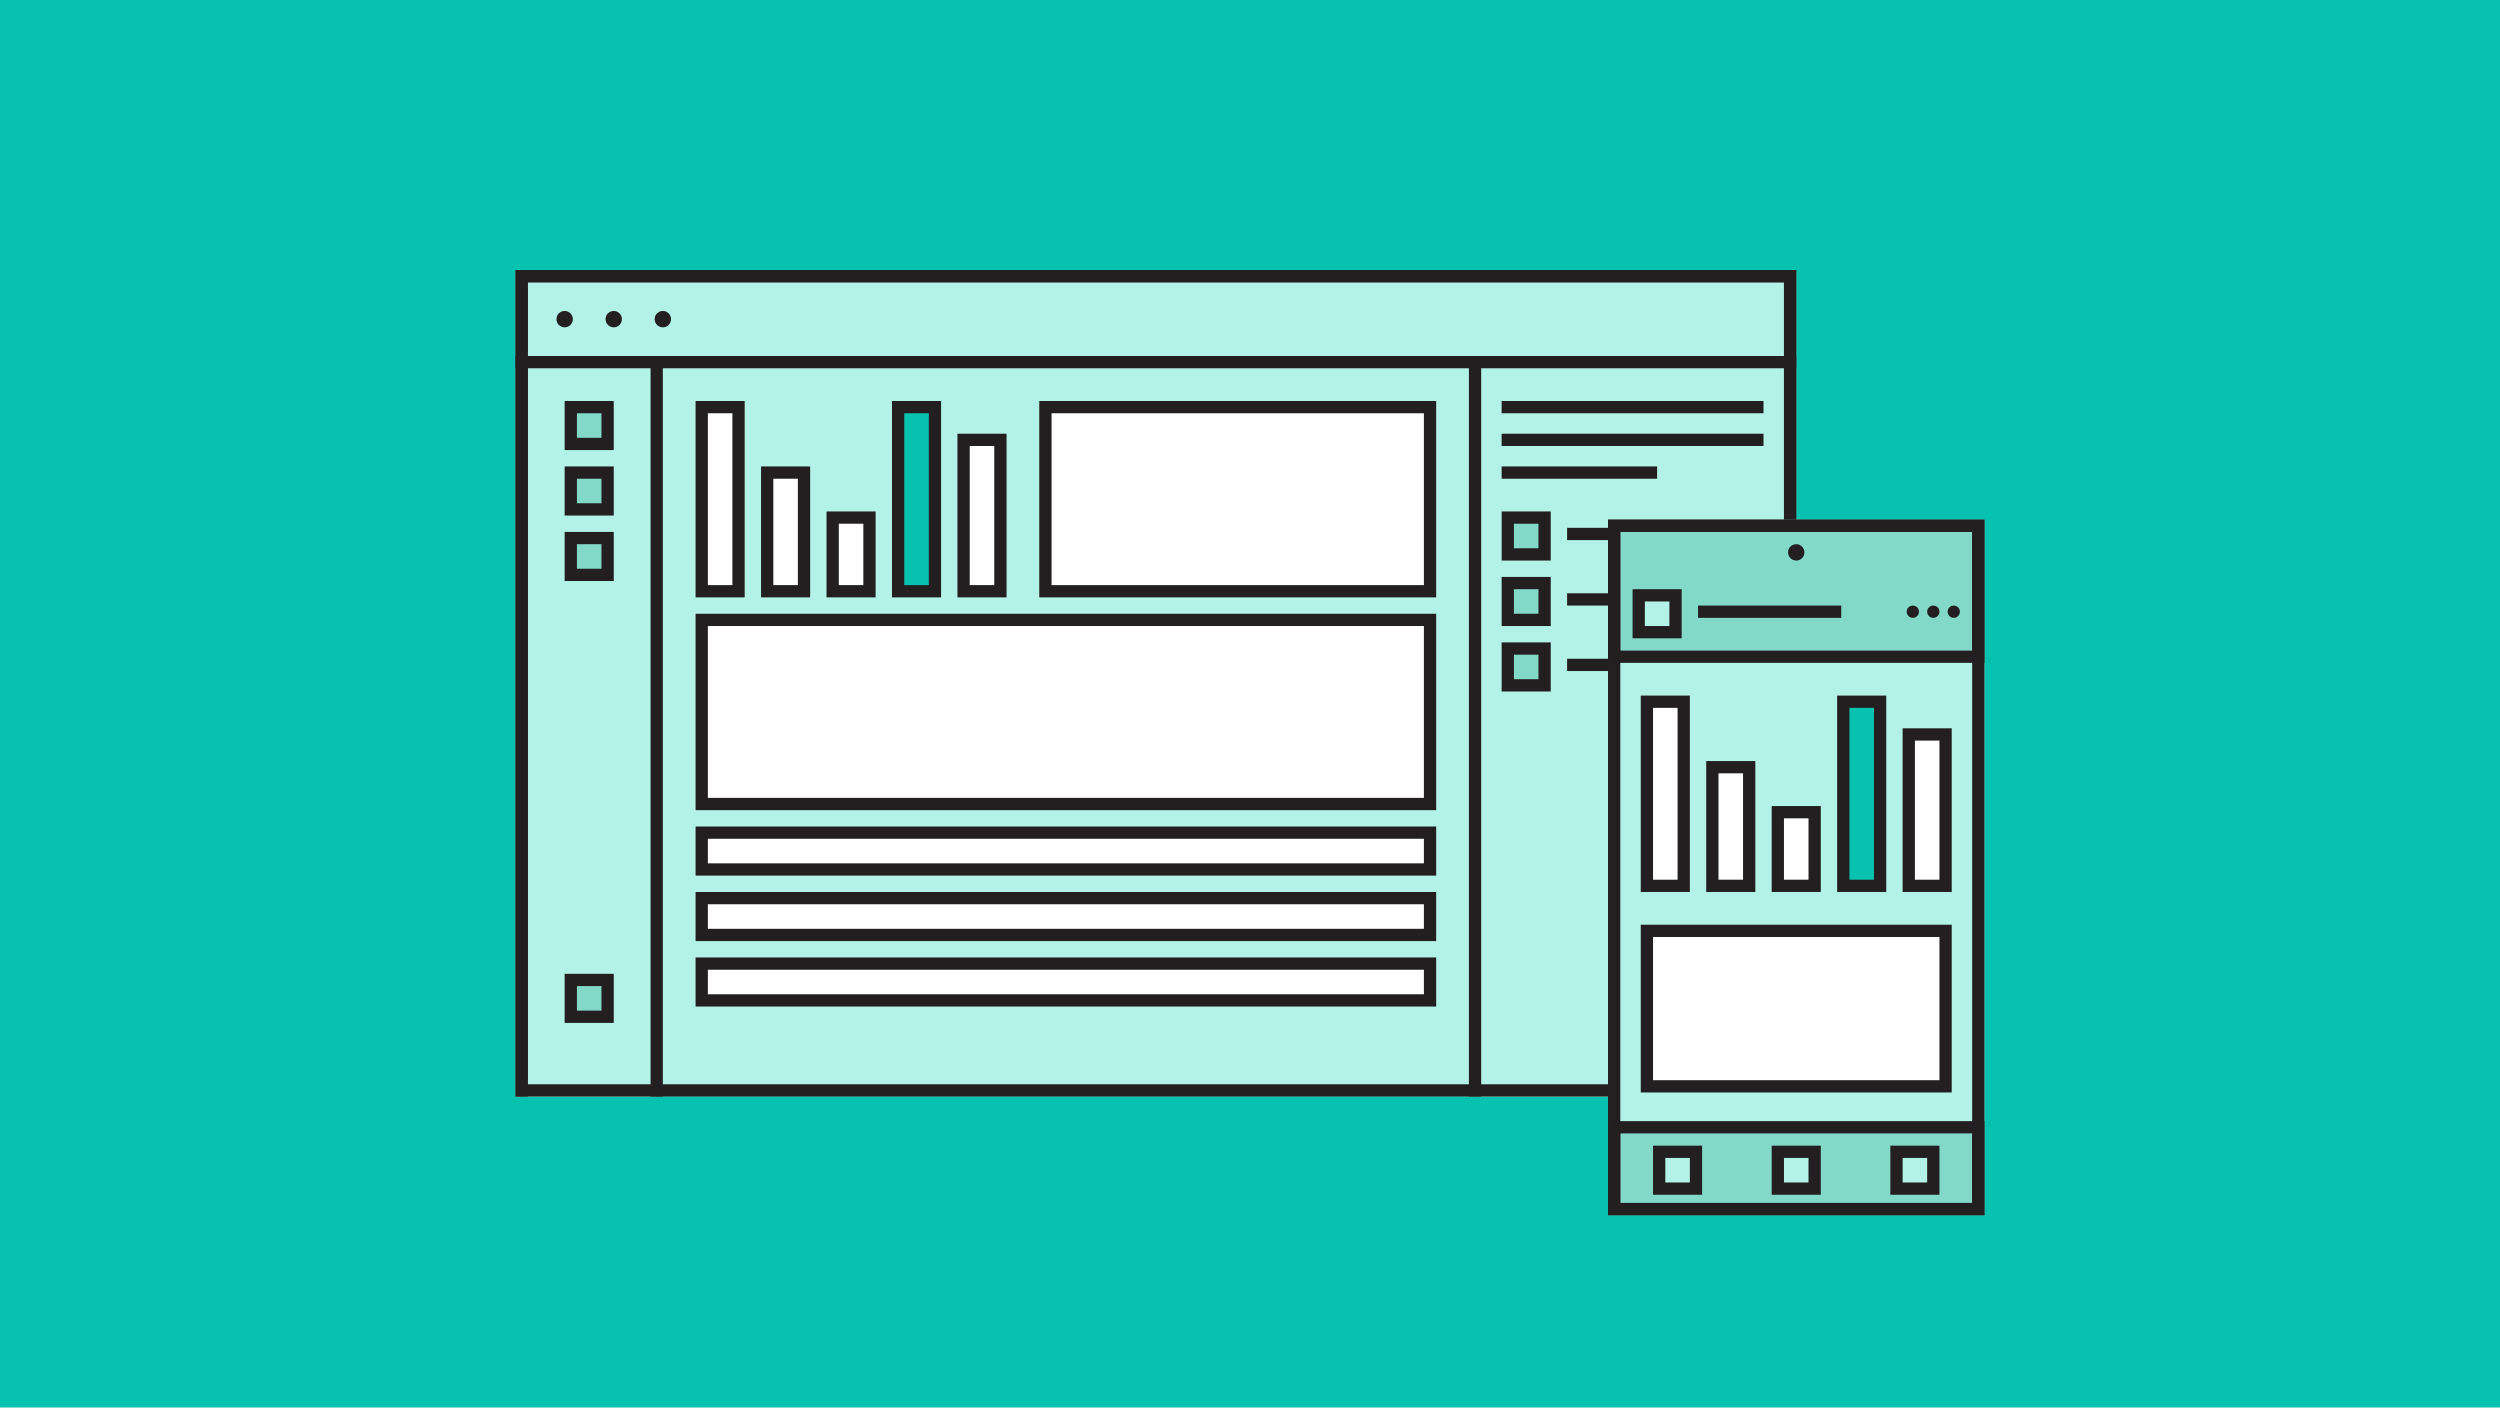
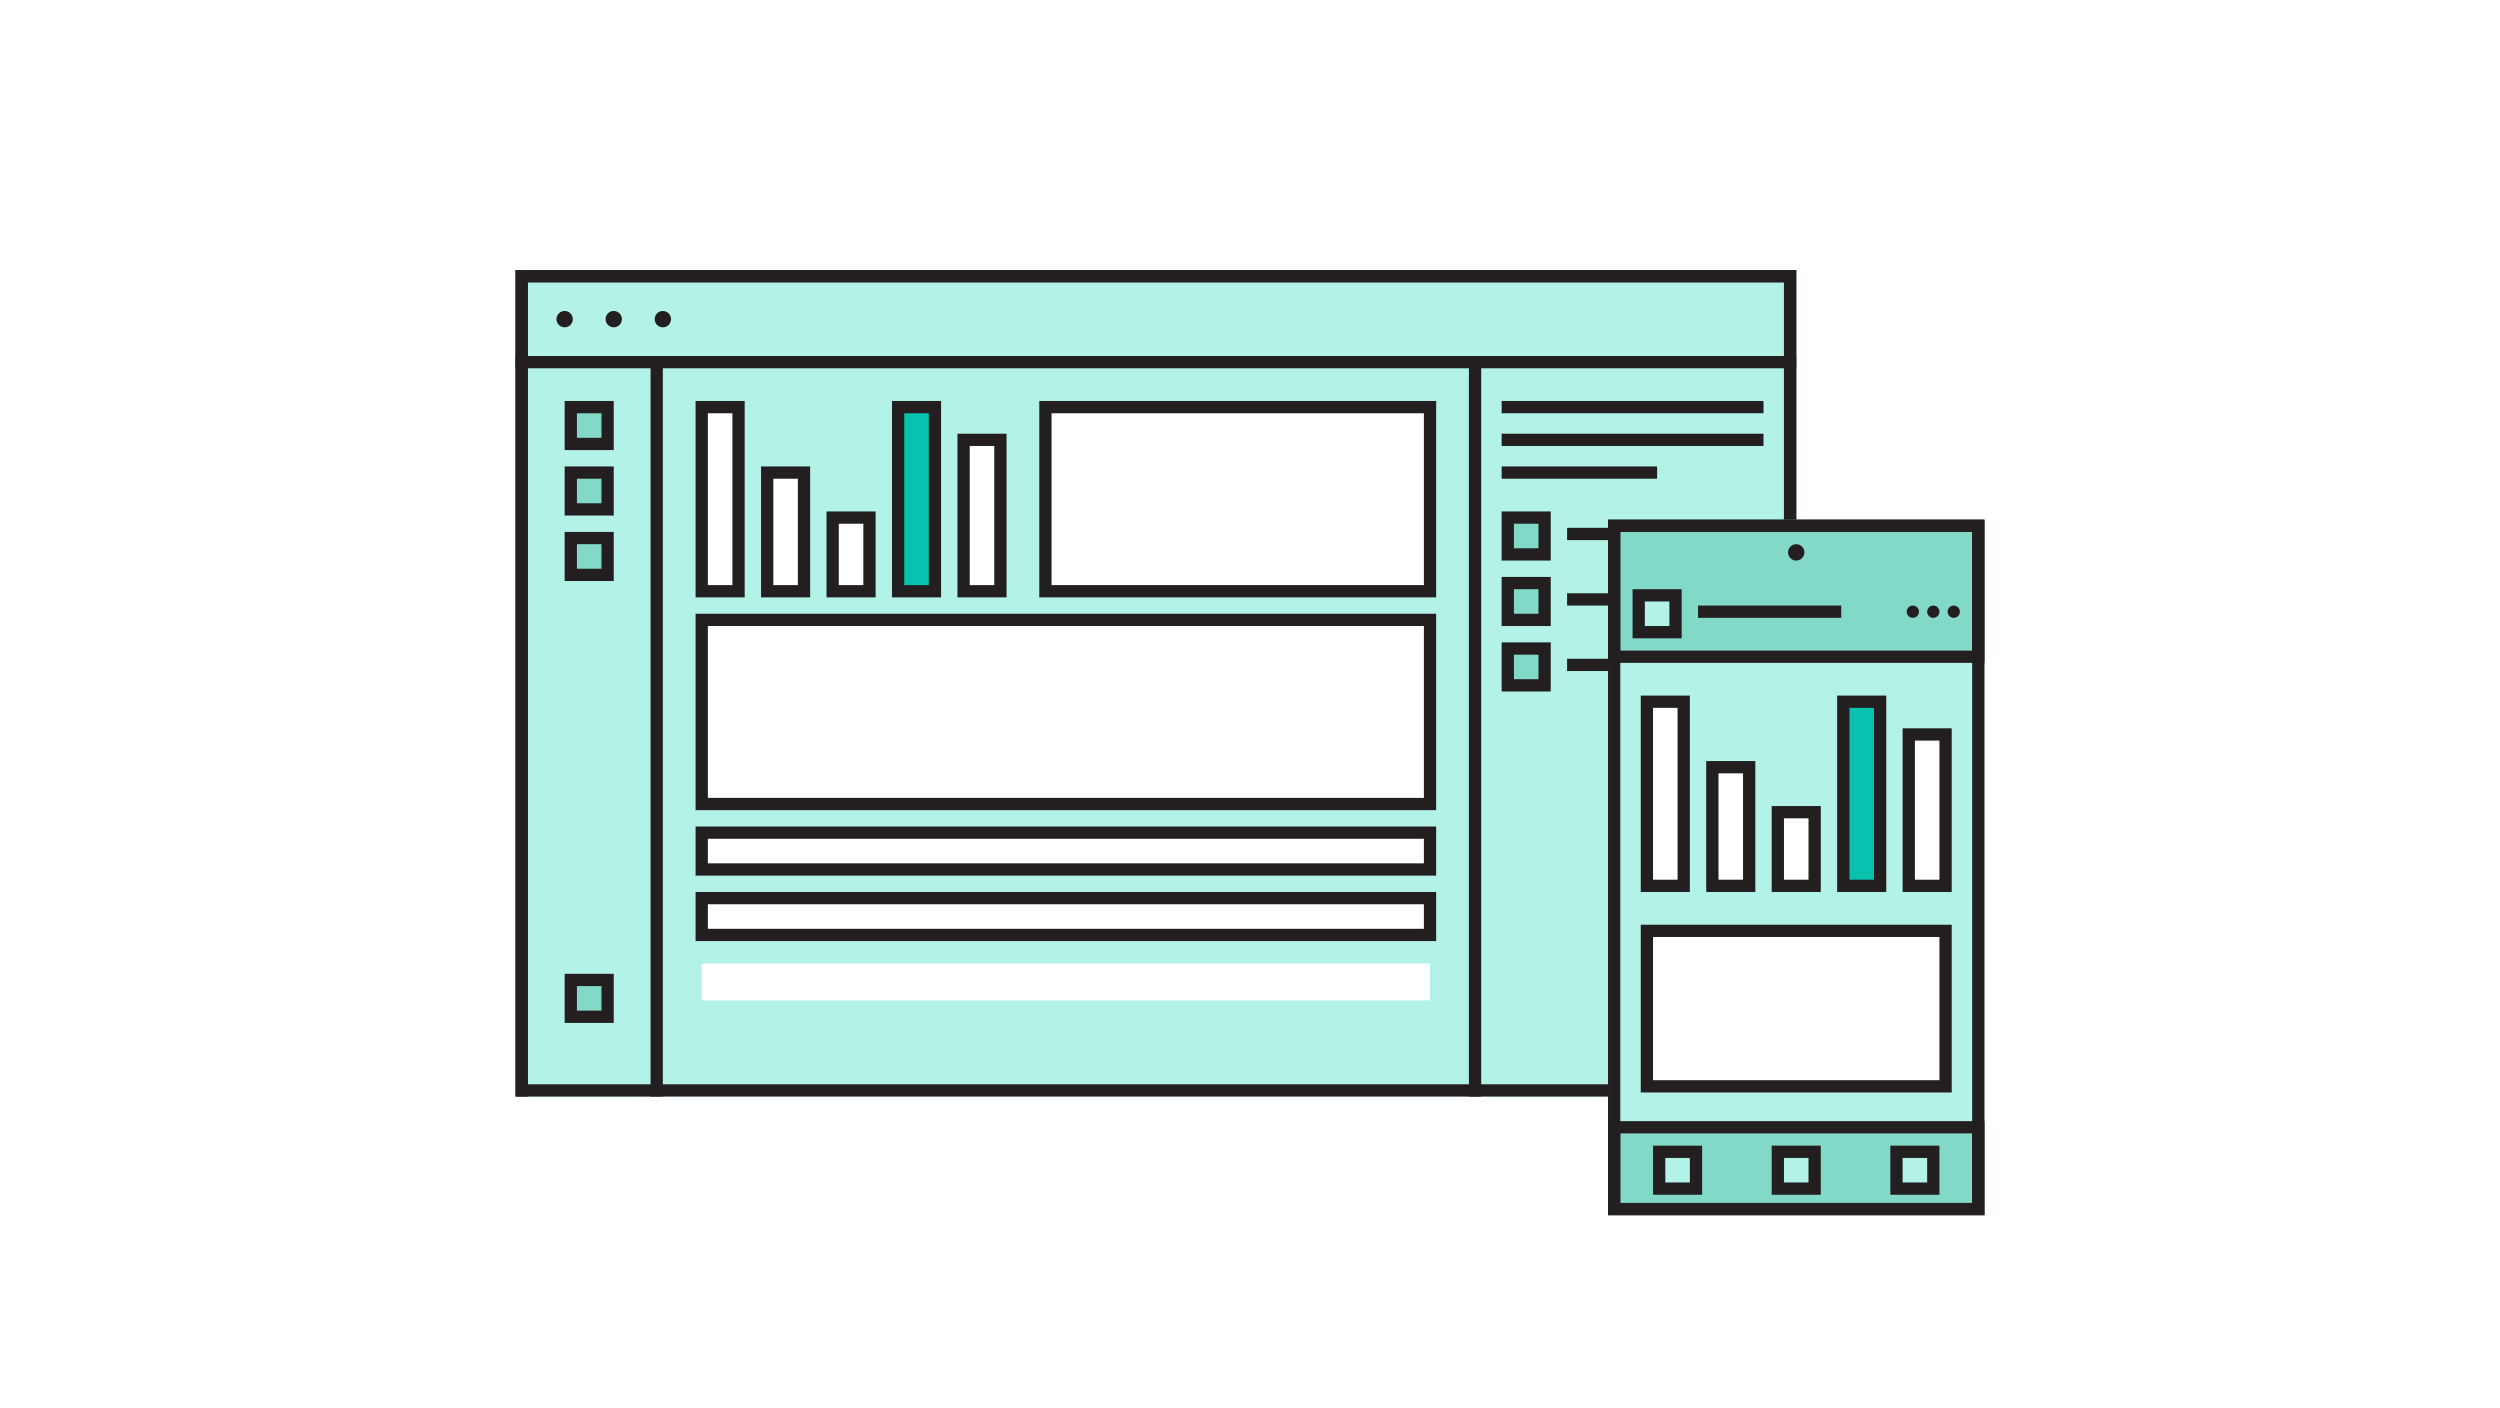
<svg xmlns="http://www.w3.org/2000/svg" width="611" height="344" viewBox="0 0 611 344" fill="none">
-   <rect width="611" height="344" fill="#08C2B0" />
  <g clip-path="url(#clip0_4_4)">
    <rect x="126" y="66" width="313" height="202" fill="#B3F2E6" />
    <rect x="127.5" y="67.5" width="310" height="21" fill="#B3F2E6" />
    <rect x="127.5" y="67.5" width="310" height="21" stroke="#231F20" stroke-width="3" />
    <circle cx="138" cy="78" r="2" fill="#231F20" />
    <circle cx="150" cy="78" r="2" fill="#231F20" />
    <circle cx="162" cy="78" r="2" fill="#231F20" />
    <rect x="127.5" y="88.5" width="33" height="261" fill="#B3F2E6" />
    <rect x="127.5" y="88.5" width="33" height="261" stroke="#231F20" stroke-width="3" />
    <rect x="360.5" y="88.5" width="77" height="261" fill="#B3F2E6" />
    <rect x="360.5" y="88.5" width="77" height="261" stroke="#231F20" stroke-width="3" />
    <line x1="367" y1="99.5" x2="431" y2="99.5" stroke="#231F20" stroke-width="3" />
    <line x1="367" y1="107.5" x2="431" y2="107.5" stroke="#231F20" stroke-width="3" />
    <line x1="367" y1="115.5" x2="405" y2="115.5" stroke="#231F20" stroke-width="3" />
    <line x1="383" y1="130.5" x2="431" y2="130.5" stroke="#231F20" stroke-width="3" />
    <line x1="383" y1="146.5" x2="431" y2="146.5" stroke="#231F20" stroke-width="3" />
    <line x1="383" y1="162.5" x2="431" y2="162.5" stroke="#231F20" stroke-width="3" />
    <rect x="368.5" y="126.5" width="9" height="9" fill="#82D9C8" />
    <rect x="368.5" y="126.5" width="9" height="9" stroke="#231F20" stroke-width="3" />
    <rect x="368.5" y="142.5" width="9" height="9" fill="#82D9C8" />
    <rect x="368.5" y="142.5" width="9" height="9" stroke="#231F20" stroke-width="3" />
    <rect x="368.5" y="158.5" width="9" height="9" fill="#82D9C8" />
    <rect x="368.5" y="158.5" width="9" height="9" stroke="#231F20" stroke-width="3" />
    <rect x="171.5" y="99.5" width="9" height="45" fill="white" />
    <rect x="171.5" y="99.5" width="9" height="45" stroke="#231F20" stroke-width="3" />
    <rect x="187.5" y="115.5" width="9" height="29" fill="white" />
    <rect x="187.5" y="115.5" width="9" height="29" stroke="#231F20" stroke-width="3" />
    <rect x="203.5" y="126.5" width="9" height="18" fill="white" />
    <rect x="203.5" y="126.5" width="9" height="18" stroke="#231F20" stroke-width="3" />
    <rect x="219.5" y="99.5" width="9" height="45" fill="#08C2B0" />
    <rect x="219.5" y="99.5" width="9" height="45" stroke="#231F20" stroke-width="3" />
    <rect x="235.5" y="107.5" width="9" height="37" fill="white" />
    <rect x="235.5" y="107.5" width="9" height="37" stroke="#231F20" stroke-width="3" />
    <rect x="139.5" y="99.5" width="9" height="9" fill="#82D9C8" />
    <rect x="139.5" y="99.5" width="9" height="9" stroke="#231F20" stroke-width="3" />
    <rect x="139.5" y="115.5" width="9" height="9" fill="#82D9C8" />
    <rect x="139.5" y="115.5" width="9" height="9" stroke="#231F20" stroke-width="3" />
    <rect x="139.5" y="131.5" width="9" height="9" fill="#82D9C8" />
    <rect x="139.5" y="131.5" width="9" height="9" stroke="#231F20" stroke-width="3" />
    <rect x="139.5" y="239.5" width="9" height="9" fill="#82D9C8" />
    <rect x="139.5" y="239.5" width="9" height="9" stroke="#231F20" stroke-width="3" />
    <rect x="171.5" y="151.5" width="178" height="45" fill="white" />
    <rect x="171.5" y="151.5" width="178" height="45" stroke="#231F20" stroke-width="3" />
    <rect x="255.5" y="99.5" width="94" height="45" fill="white" />
    <rect x="255.5" y="99.5" width="94" height="45" stroke="#231F20" stroke-width="3" />
    <rect x="171.5" y="203.5" width="178" height="9" fill="white" />
    <rect x="171.5" y="203.5" width="178" height="9" stroke="#231F20" stroke-width="3" />
    <rect x="171.5" y="219.5" width="178" height="9" fill="white" />
    <rect x="171.5" y="219.5" width="178" height="9" stroke="#231F20" stroke-width="3" />
    <rect x="171.5" y="235.5" width="178" height="9" fill="white" />
-     <rect x="171.5" y="235.5" width="178" height="9" stroke="#231F20" stroke-width="3" />
  </g>
  <rect x="127.5" y="67.5" width="310" height="199" stroke="#231F20" stroke-width="3" />
  <g clip-path="url(#clip1_4_4)">
    <rect x="393" y="127" width="92" height="170" fill="#B3F2E6" />
    <rect x="394.5" y="128.5" width="89" height="32" fill="#82D9C8" />
    <rect x="394.5" y="128.5" width="89" height="32" stroke="#231F20" stroke-width="3" />
    <circle cx="439" cy="135" r="2" fill="#231F20" />
    <circle cx="472.5" cy="149.5" r="1.5" fill="#231F20" />
    <circle cx="467.5" cy="149.5" r="1.5" fill="#231F20" />
    <circle cx="477.5" cy="149.5" r="1.5" fill="#231F20" />
    <line x1="415" y1="149.5" x2="450" y2="149.5" stroke="#231F20" stroke-width="3" />
    <rect x="400.5" y="145.5" width="9" height="9" fill="#B3F2E6" />
    <rect x="400.5" y="145.5" width="9" height="9" stroke="#231F20" stroke-width="3" />
    <rect x="402.5" y="171.5" width="9" height="45" fill="white" />
    <rect x="402.5" y="171.5" width="9" height="45" stroke="#231F20" stroke-width="3" />
    <rect x="418.5" y="187.5" width="9" height="29" fill="white" />
    <rect x="418.5" y="187.5" width="9" height="29" stroke="#231F20" stroke-width="3" />
    <rect x="434.5" y="198.5" width="9" height="18" fill="white" />
    <rect x="434.5" y="198.5" width="9" height="18" stroke="#231F20" stroke-width="3" />
    <rect x="450.5" y="171.5" width="9" height="45" fill="#08C2B0" />
    <rect x="450.5" y="171.5" width="9" height="45" stroke="#231F20" stroke-width="3" />
    <rect x="466.5" y="179.5" width="9" height="37" fill="white" />
    <rect x="466.5" y="179.5" width="9" height="37" stroke="#231F20" stroke-width="3" />
    <rect x="402.5" y="227.5" width="73" height="38" fill="white" />
    <rect x="402.5" y="227.5" width="73" height="38" stroke="#231F20" stroke-width="3" />
    <rect x="394.5" y="275.5" width="89" height="20" fill="#82D9C8" />
    <rect x="394.5" y="275.5" width="89" height="20" stroke="#231F20" stroke-width="3" />
    <rect x="434.5" y="281.5" width="9" height="9" fill="#B3F2E6" />
    <rect x="434.5" y="281.5" width="9" height="9" stroke="#231F20" stroke-width="3" />
    <rect x="405.5" y="281.5" width="9" height="9" fill="#B3F2E6" />
    <rect x="405.5" y="281.5" width="9" height="9" stroke="#231F20" stroke-width="3" />
    <rect x="463.5" y="281.5" width="9" height="9" fill="#B3F2E6" />
    <rect x="463.5" y="281.5" width="9" height="9" stroke="#231F20" stroke-width="3" />
  </g>
  <rect x="394.5" y="128.5" width="89" height="167" stroke="#231F20" stroke-width="3" />
  <defs>
    <clipPath id="clip0_4_4">
      <rect x="126" y="66" width="313" height="202" fill="white" />
    </clipPath>
    <clipPath id="clip1_4_4">
      <rect x="393" y="127" width="92" height="170" fill="white" />
    </clipPath>
  </defs>
</svg>